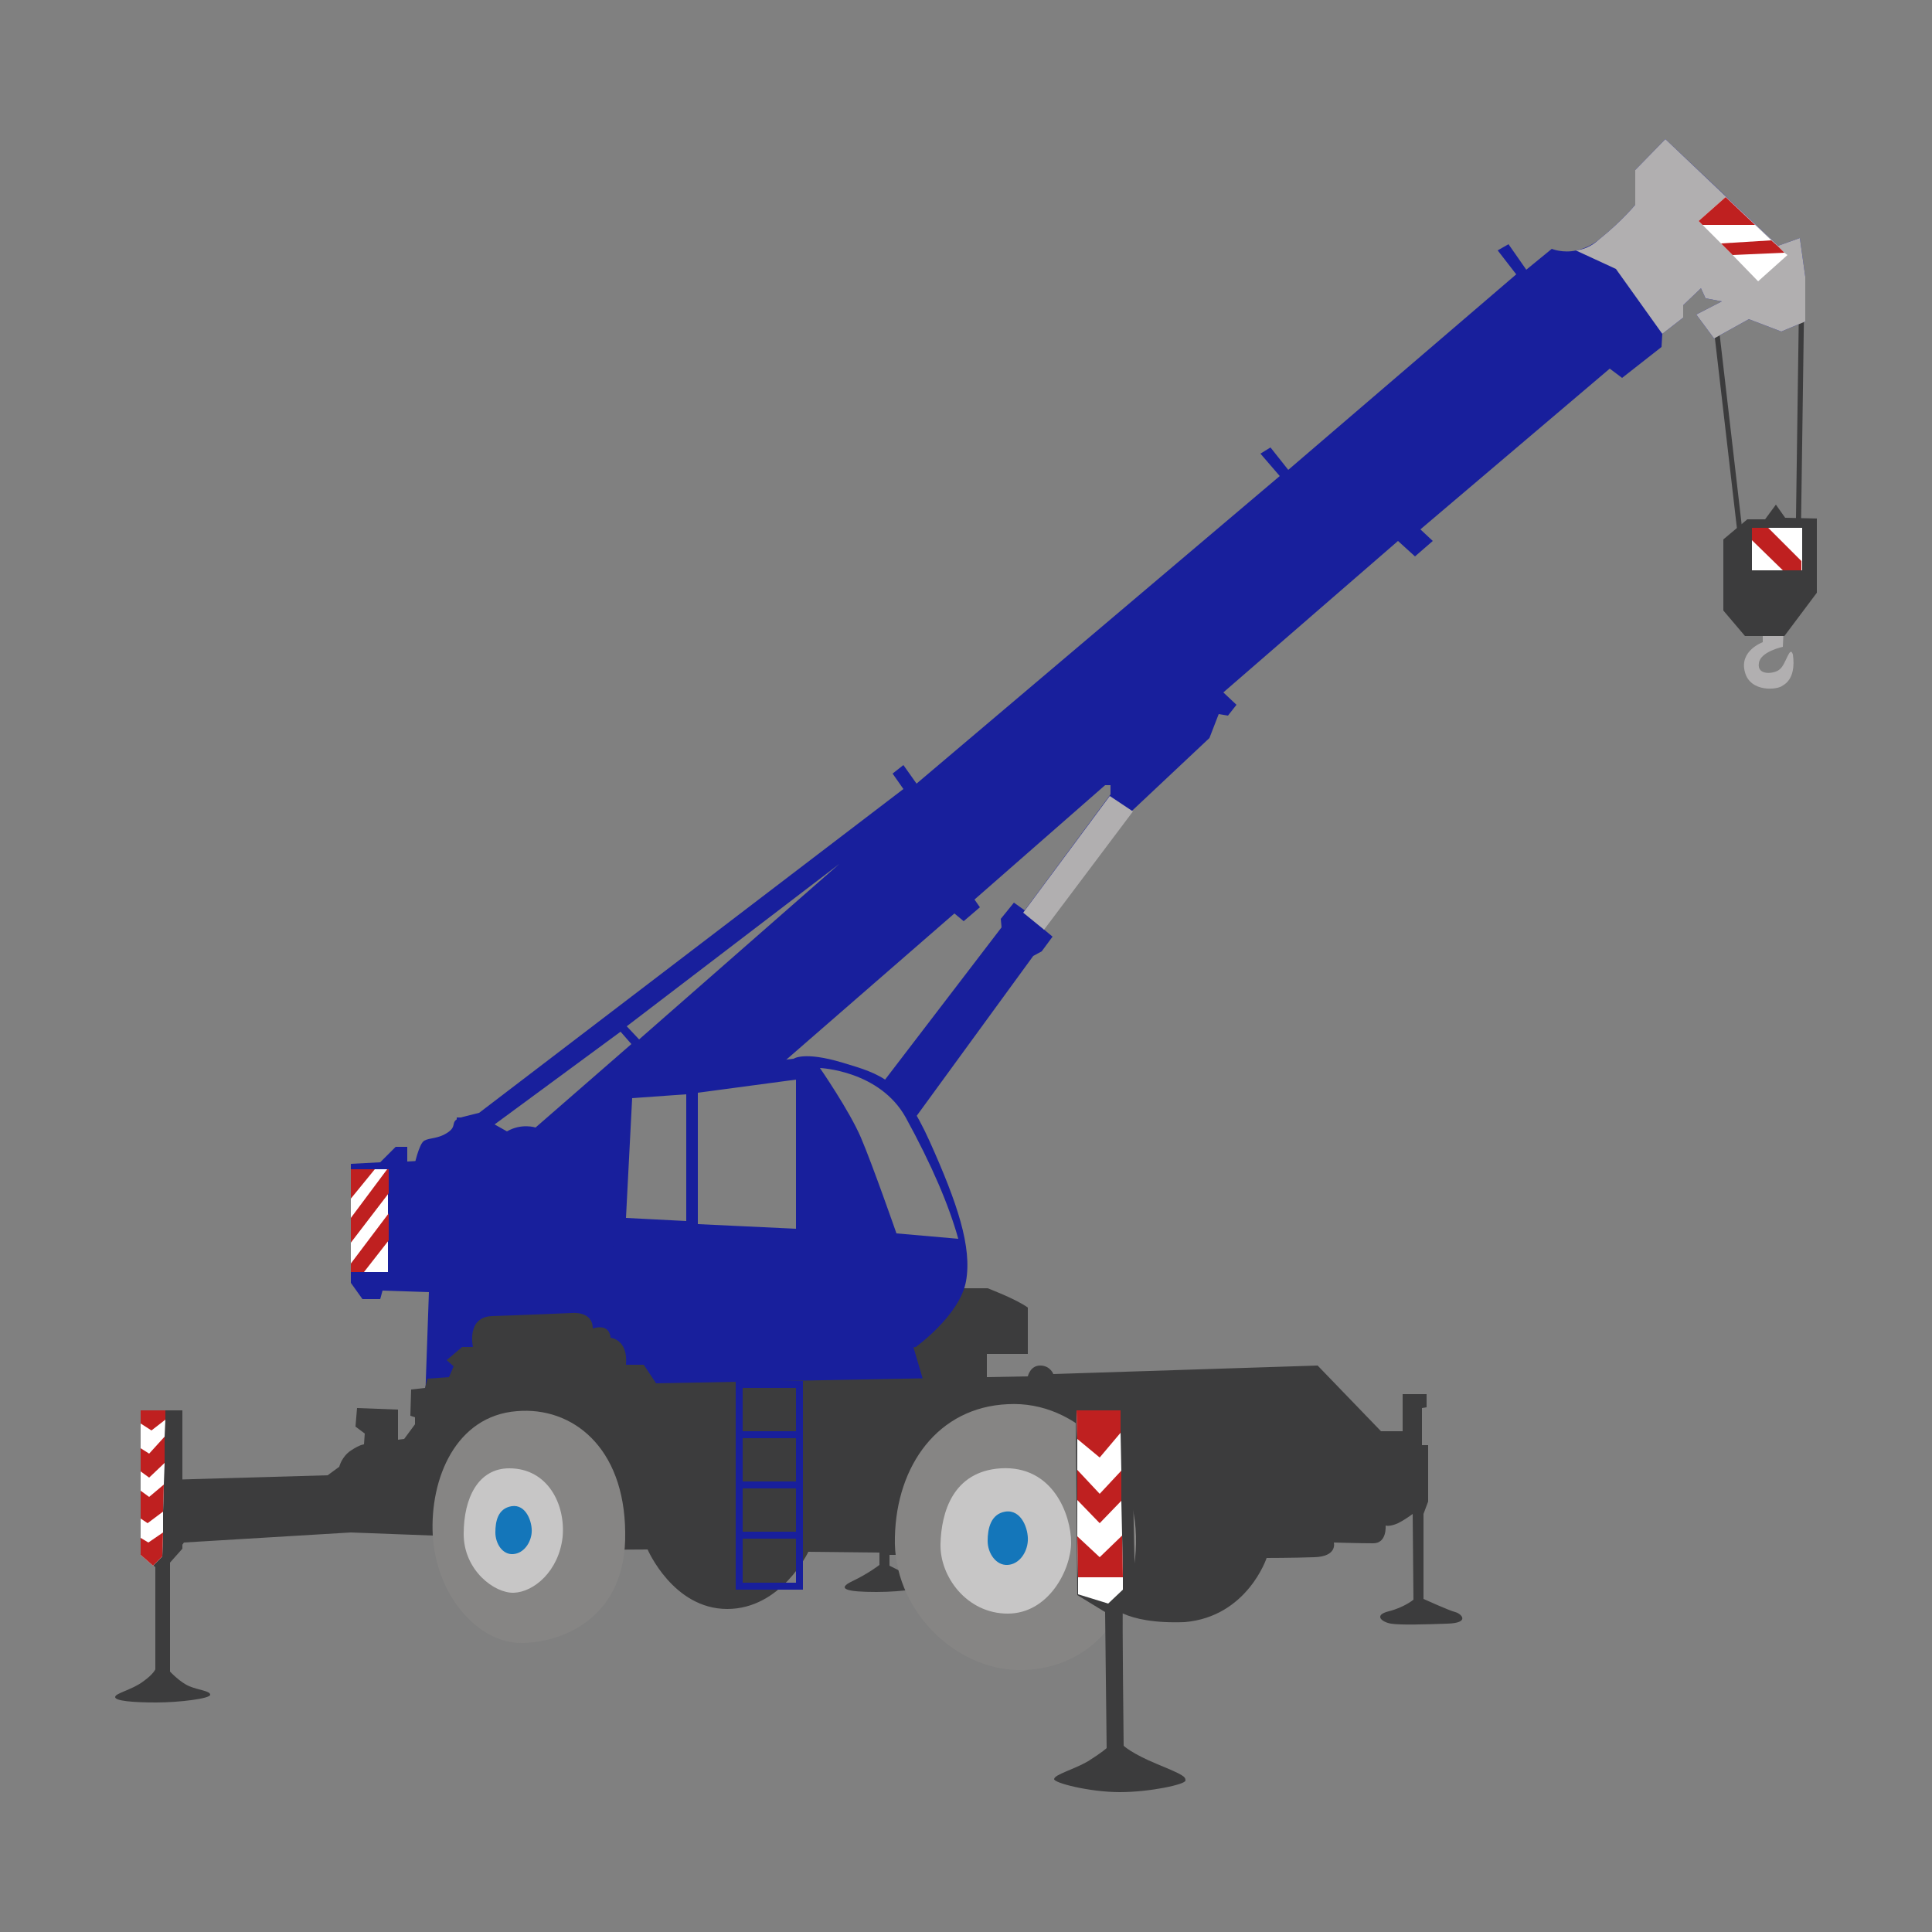
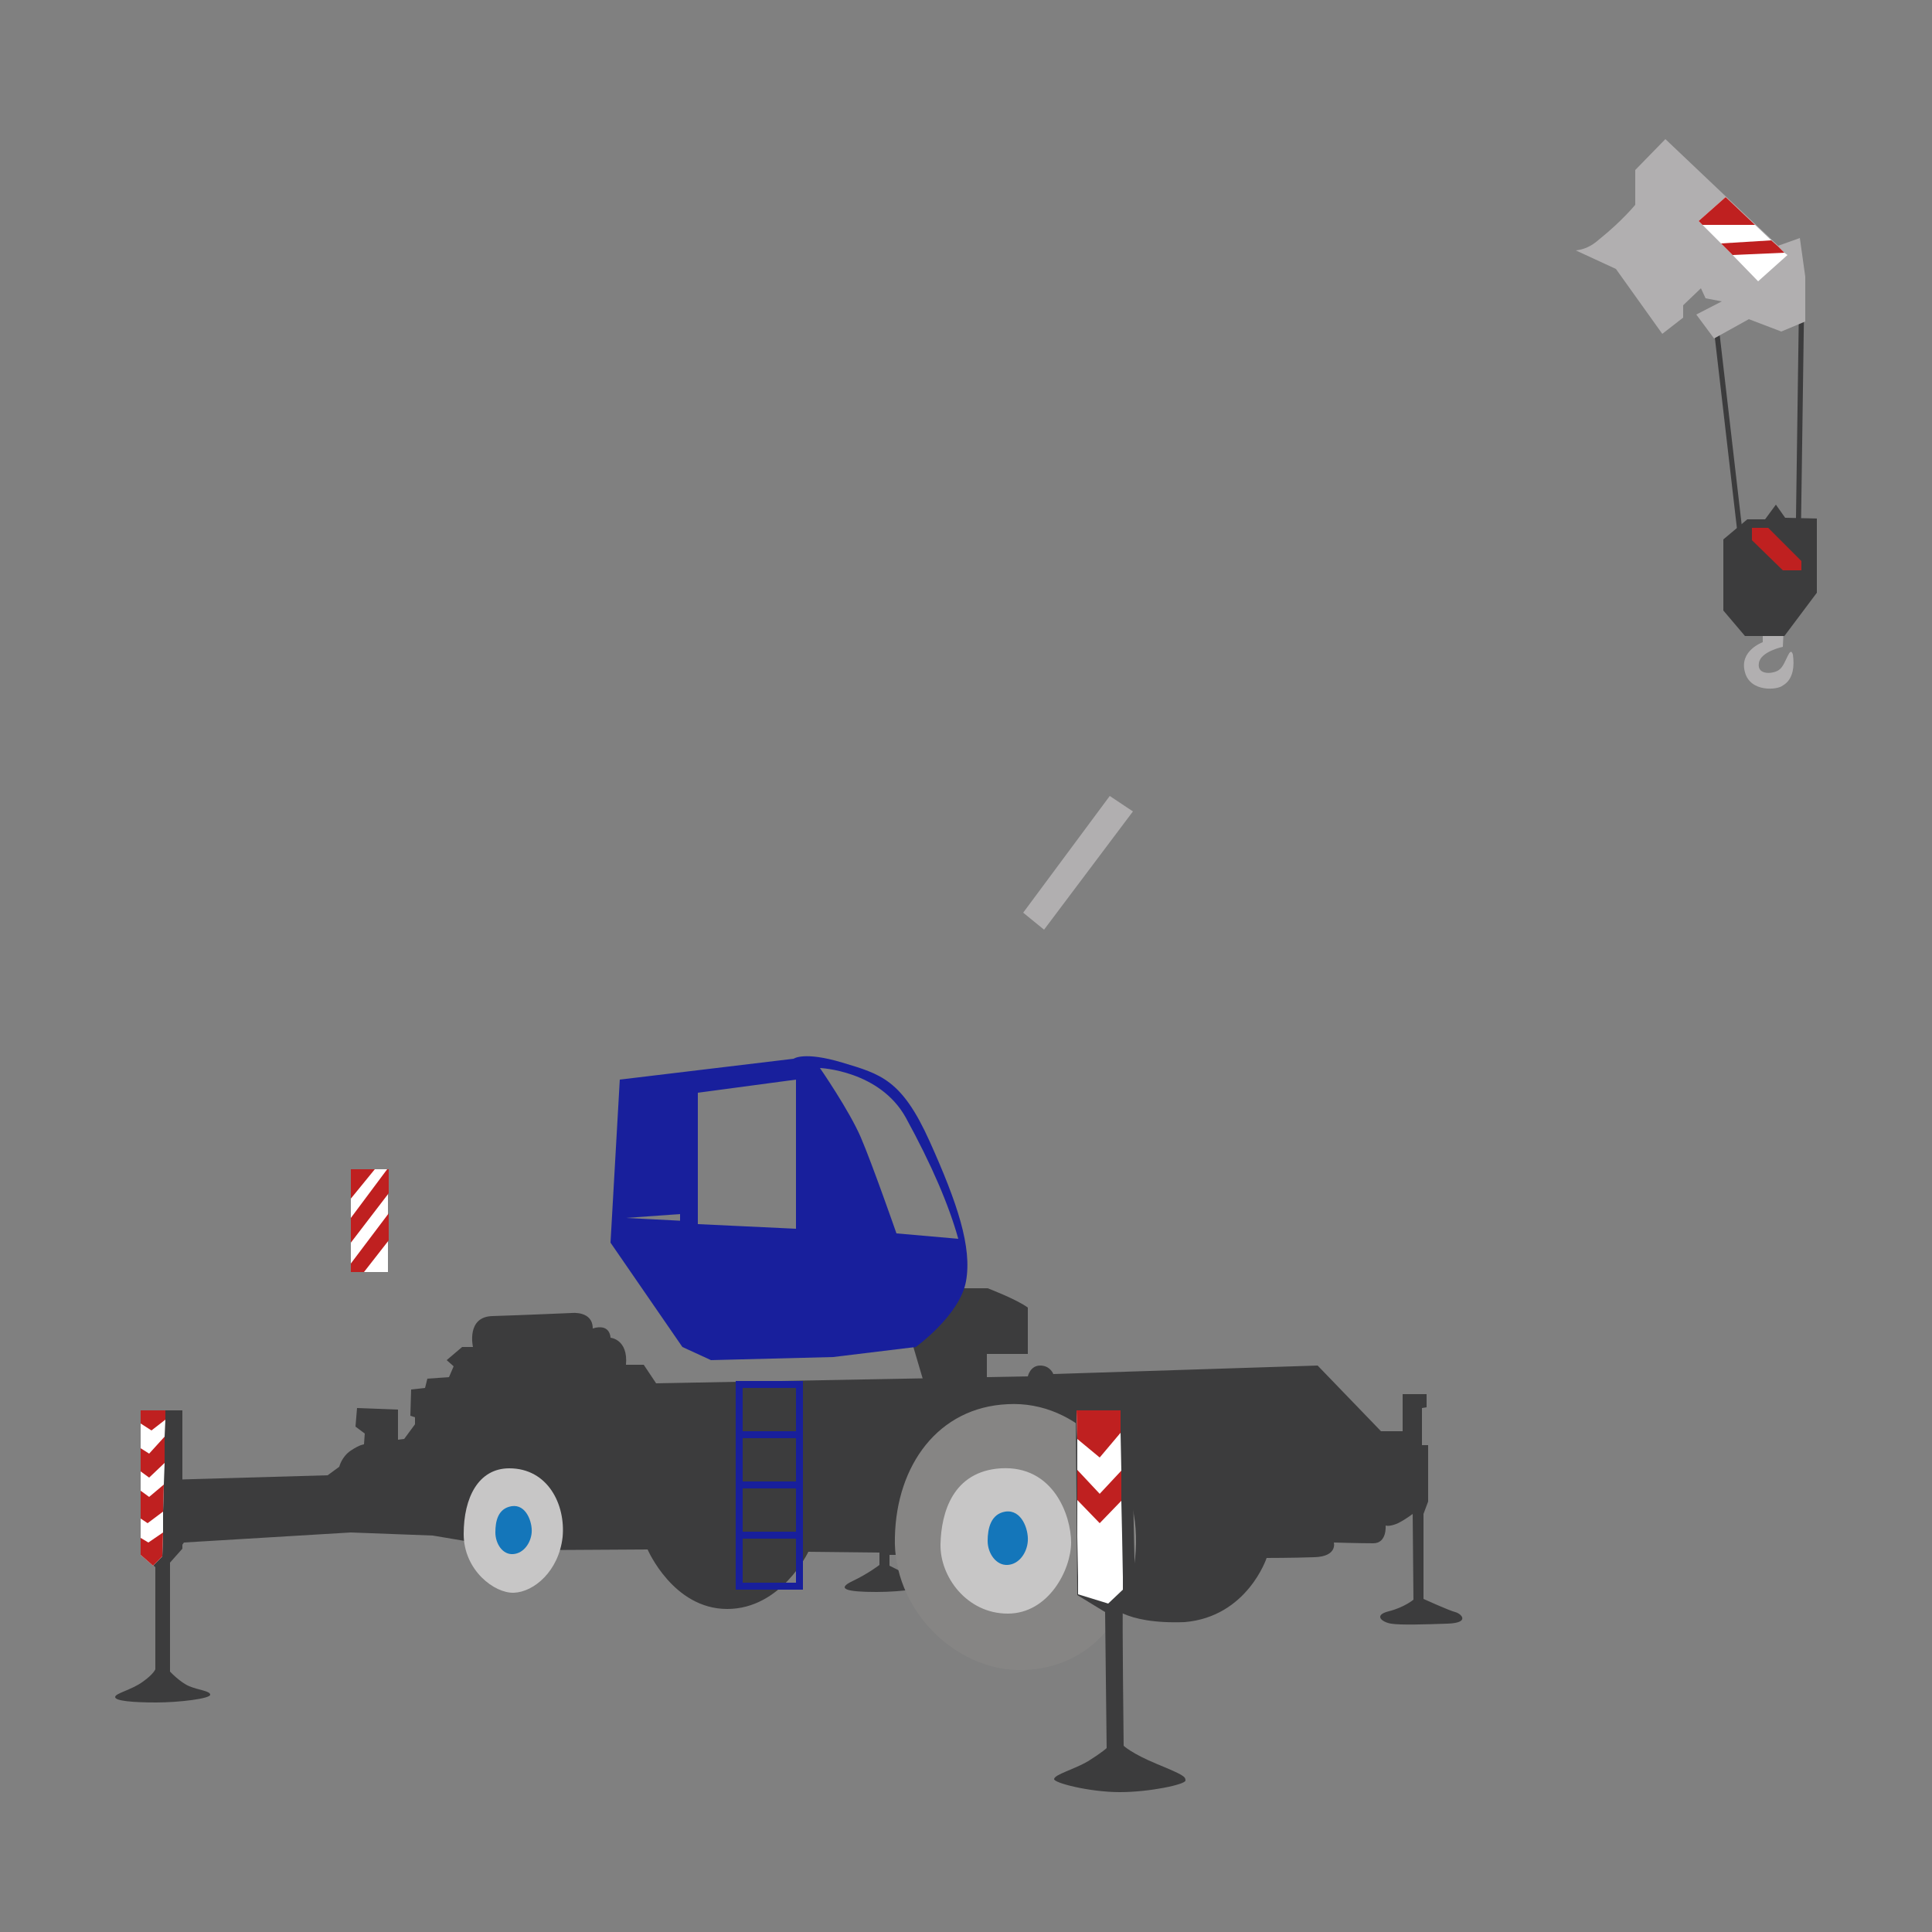
<svg xmlns="http://www.w3.org/2000/svg" version="1.1" id="Calque_1" x="0px" y="0px" viewBox="0 0 250 250" style="enable-background:new 0 0 250 250;" xml:space="preserve">
  <rect x="0" y="0" width="250" height="250" fill="#808080" stroke="none" />
  <style type="text/css">
	.st0{fill:#181F9C;}
	.st1{fill:none;stroke:#3C3C3D;stroke-width:0.665;stroke-miterlimit:10;}
	.st2{fill:#B1AFB0;}
	.st3{fill:#3C3C3D;}
	.st4{fill:#FFFFFF;}
	.st5{fill:#BF2020;}
	.st6{fill:#E0F1F5;}
	.st7{fill:#868584;}
	.st8{fill:#C7C6C6;}
	.st9{fill:#1476BA;}
</style>
-   <path class="st0" d="M118.1,145.1l15.6-21.4l1.1-0.6l1.4-1.9l-1.2-1l11.5-15.3l10-9.4l1.2-3.1l1.2,0.2l1.1-1.4l-1.7-1.6L180.9,70  l2.2,2l2.3-2l-1.6-1.5l24.5-20.8l1.6,1.2l5.1-4l0.1-1.7l2.7-2.1v-1.6l2.3-2.2l0.6,1.3l2.1,0.4l-3.3,1.7l2.3,3.1l4.5-2.5l4.2,1.6  l3.1-1.3v-5.8l-0.7-5l-2.8,1l-14.6-13.8l-3.9,4v4.5c0,0-1.7,2.1-4.7,4.5c-1,0.8-2,1.2-2.9,1.4c-1.8,0.4-3.2-0.2-3.2-0.2l-3.3,2.7  l-2.3-3.3l-1.4,0.8l2.4,3.1l-29.5,25.3l-2.3-2.9l-1.3,0.8l2.5,2.9l-47,39.8l-1.7-2.4l-1.4,1.1l1.4,2l-54.9,41.9l-2,0.5  c-2,0.5-0.7,1.1-2,2c-1.3,0.9-2.4,0.7-3.1,1.1c-0.7,0.4-1.3,3.3-1.3,3.3l0,0l6.8,4.5l19.8,2.3l0.8-16.8l18.7-2l23.8-20.7l1.2,1  l2.1-1.8l-0.7-1l16.9-14.8h0.7v1.2l-11.1,15l-1.4-1l-1.7,2.1l0.1,1.1l-15.3,20L118.1,145.1z M82.7,134.5l-1.6-1.7l27.5-21  L82.7,134.5z M64,145.5l16.3-12l1.4,1.6l-12.4,10.8c0,0-1.8-0.6-3.7,0.5C65.6,146.4,64,145.5,64,145.5z" />
  <polyline class="st1" points="232.7,69.3 233.1,40.8 221.9,40.8 225.2,69.3 " />
  <path class="st2" d="M228.1,81.6v1.5c0,0-3.1,1.1-2.3,3.9c0.7,2.6,4.2,2.3,4.9,1.7c1.4-0.8,1.5-2.6,1.3-4c-0.4-1.3-0.9,1.3-1.7,1.9  c-0.6,0.6-3,0.9-2.7-0.8c0.2-1.5,3.1-2.1,3.1-2.1l0.1-2.2H228.1L228.1,81.6z" />
  <polygon class="st3" points="230.9,82.3 225.8,82.3 223,79 223,69.8 226.1,67.2 228.4,67.2 229.8,65.3 231,67 235.1,67.1   235.1,76.7 " />
  <polygon class="st2" points="132.4,118.1 135.1,120.3 146.6,105 143.6,103 " />
-   <rect x="226.7" y="68.3" class="st4" width="6.5" height="5.5" />
  <polygon class="st5" points="226.7,68.3 226.7,69.9 230.7,73.8 233.1,73.8 233.1,72.6 228.8,68.3 " />
-   <polygon class="st0" points="45.4,150.6 45.4,166 46.9,168.1 49.2,168.1 49.5,167 55.5,167.2 55,181.5 122.5,181.5 117.6,167.8   98.7,159.1 80.8,158.4 81,151.4 64.5,151.4 64.5,147.2 62.7,144.6 59.1,144.6 59.1,146.7 54.5,148.1 54.5,150.2 52.7,150.3   52.7,148.4 51.2,148.4 49.2,150.4 " />
  <rect x="45.4" y="151.3" class="st4" width="4.8" height="13.3" />
  <polygon class="st5" points="45.4,151.3 45.4,155.1 48.5,151.3 " />
  <polygon class="st5" points="45.4,157.6 45.4,160.8 50.3,154.4 50.3,151.3 50.1,151.3 " />
  <polygon class="st5" points="45.4,163.5 45.4,164.6 47.1,164.6 50.3,160.5 50.3,157 " />
  <path class="st3" d="M122.4,166.7h5.4c0,0,3.7,1.4,5.2,2.5v6h-5.3v4.5l-7.8,0.4l-2.3-7.8L122.4,166.7L122.4,166.7z" />
  <path class="st6" d="M105.4,140.2c0,0,3.5,5.8,5.7,12.1c1.6,4.1,2.2,7.4,2.2,7.4l-8.2-0.5v-18.5L105.4,140.2L105.4,140.2z" />
-   <path class="st0" d="M120.3,147.7c-3.6-8-6.3-8.7-11.3-10.2s-6.3-0.5-6.3-0.5l-22.5,2.7L79,160.8l9.3,13.5L92,176l15.8-0.4l10.7-1.3  l0,0c0,0,5.7-4.1,6.5-8.5C125.8,161.4,123.9,155.7,120.3,147.7z M88.8,158l-7.8-0.4l0.8-15.5l7-0.5V158z M103,159l-12.7-0.6v-17  l12.7-1.7V159z M116,159.6c0,0-3.1-8.9-4.6-12.4s-5.3-9-5.3-9s7.7,0.3,11.1,6.4c3.4,6.2,5.6,11.4,6.8,15.7L116,159.6z" />
+   <path class="st0" d="M120.3,147.7c-3.6-8-6.3-8.7-11.3-10.2s-6.3-0.5-6.3-0.5l-22.5,2.7L79,160.8l9.3,13.5L92,176l15.8-0.4l10.7-1.3  l0,0c0,0,5.7-4.1,6.5-8.5C125.8,161.4,123.9,155.7,120.3,147.7z M88.8,158l-7.8-0.4l7-0.5V158z M103,159l-12.7-0.6v-17  l12.7-1.7V159z M116,159.6c0,0-3.1-8.9-4.6-12.4s-5.3-9-5.3-9s7.7,0.3,11.1,6.4c3.4,6.2,5.6,11.4,6.8,15.7L116,159.6z" />
  <path class="st3" d="M21.4,191.5V203l2.4-3.4l21.6-1.3l10.6,0.4l11.3,1.9l16.5-0.1c0,0,3.3,7.7,10.3,7.7s10.5-7.4,10.5-7.4l9.2,0.1  v1.6c0,0-1.4,1.1-3.5,2.1c-2.1,1-0.8,1.4,3.1,1.4c3.8,0,6.2-0.6,6.2-0.6l23.9,2.1c0,0,1.7,2.7,9.8,2.4c8.1-0.7,10.6-8.3,10.6-8.3  s3.3,0,6.2-0.1c3-0.1,2.5-1.9,2.5-1.9s3.3,0.1,5.1,0.1s1.6-2.3,1.6-2.3s0.5,0.2,1.6-0.3c1-0.5,1.9-1.2,1.9-1.2l0.1,11.1  c0,0-1.2,1-3.2,1.5c-2,0.5-0.9,1.4,0.3,1.6c1.2,0.2,4.4,0.1,7.3,0c3-0.1,1.8-1.3,1-1.5c-0.8-0.2-4.1-1.7-4.1-1.7v-11l0.6-1.6V187  H184v-4.8l0.6-0.1v-1.7h-3.1v4.8h-2.8l-8.2-8.5l-34.2,1.1c0,0-0.4-1.1-1.7-1.1s-1.6,1.4-1.6,1.4L84.9,179l-1.6-2.4H81  c0.3-3.3-2-3.5-2-3.5s0-1.9-2.3-1.2c0-2.3-2.7-2-2.7-2s-7,0.3-10.3,0.4c-3.4,0.1-2.5,4-2.5,4h-1.4l-2,1.7l0.9,0.8l-0.6,1.4l-2.8,0.2  l-0.3,1.2l-1.8,0.2l-0.1,3.4l0.6,0.2v0.9l-1.4,1.9l-0.8,0.1v-3.9l-5.3-0.2l-0.2,2.4l1.2,0.9l-0.1,1.4c0,0-0.5,0-1.7,0.8  s-1.5,2.1-1.5,2.1l-1.5,1.1L21.4,191.5L21.4,191.5z M115.1,201.2h1.7l0.3,2.4l-2-1V201.2L115.1,201.2z" />
  <path class="st7" d="M130.4,181.7c9-0.5,16.8,7.7,16.6,18s-6.8,16.5-15.2,16.4s-16.3-8-16-17.2C116,189.6,121.4,182.1,130.4,181.7z" />
-   <path class="st7" d="M66.9,182.6c7.1-0.6,13.9,4.6,14,15.7c0.2,11.1-8.2,14.3-13.5,14.3s-10.9-5.8-11.4-13.9  C55.6,191.3,59,183.2,66.9,182.6L66.9,182.6z" />
  <path class="st8" d="M129.5,190c6.8-0.4,9.1,6.1,9.1,9.6s-2.9,9.2-8.2,9.2c-5.3,0-8.8-4.8-8.7-9C121.8,195.7,123.3,190.4,129.5,190  L129.5,190z" />
  <path class="st8" d="M65.9,190c5,0,7.3,4.7,6.9,8.9c-0.5,4.4-3.7,7.1-6.3,7.2c-2.5,0.1-6.5-2.9-6.5-7.6S61.9,190,65.9,190L65.9,190z  " />
  <path class="st9" d="M130.1,195.6c2.1-0.3,3,2.3,2.9,3.8c-0.1,1.5-1.1,3-2.6,3.1s-2.6-1.5-2.6-3.1S128.2,195.9,130.1,195.6z" />
  <path class="st9" d="M66.2,194.9c1.9-0.3,2.7,2.1,2.6,3.4s-1,2.7-2.4,2.8c-1.4,0.1-2.3-1.4-2.3-2.8S64.4,195.2,66.2,194.9z" />
  <rect x="103" y="178.7" class="st0" width="0.9" height="26.5" />
  <rect x="95.2" y="178.7" class="st0" width="0.9" height="26.5" />
  <rect x="95.2" y="178.7" class="st0" width="8.7" height="0.9" />
  <rect x="95.2" y="185.2" class="st0" width="8.7" height="0.9" />
  <rect x="95.2" y="191.7" class="st0" width="8.7" height="0.9" />
  <rect x="95.2" y="198.2" class="st0" width="8.7" height="0.9" />
  <rect x="95.2" y="204.8" class="st0" width="8.7" height="0.9" />
  <path class="st3" d="M136.4,230.2c-0.1,0.5,4.6,1.7,8.5,1.7c3.9,0,8.5-1,8.5-1.5c0-0.5-0.2-0.7-3.6-2.1c-3.4-1.4-4.4-2.4-4.4-2.4  s-0.2-17.6-0.1-17.6c0.2,0.1,1.6-1.9,1.6-1.9l-0.5-23.3l-1.6-0.5l0,0h-5.6l0.2,23.8v0l3.6,2.2l0.2,17.6c0,0-0.5,0.5-2.4,1.7  C138.9,229,136.5,229.6,136.4,230.2L136.4,230.2z" />
  <polygon class="st4" points="139.3,182.5 139.4,186.2 139.4,190.2 139.4,194.1 139.4,198.8 139.5,204.1 139.5,206.3 143.4,207.5   145.3,205.7 145.3,204.1 145.2,198.7 145.1,194.2 145.1,194.2 145.1,190.3 145,185.4 145,182.5 145,182.5 " />
  <polygon class="st5" points="139.3,182.5 139.4,186.2 142.3,188.6 145,185.4 145,182.5 145,182.5 " />
  <polygon class="st5" points="139.4,190.2 139.4,194.1 142.3,197.1 145.1,194.2 145.1,194.2 145.1,190.3 142.3,193.3 " />
-   <polygon class="st5" points="139.4,198.8 139.5,204.1 145.3,204.1 145.2,198.7 142.3,201.5 " />
  <path class="st3" d="M14.9,219.6c0,0.5,2.3,0.7,5.3,0.7c3,0,7-0.5,7-1s-1.5-0.6-2.7-1.1c-1.2-0.5-2.5-1.9-2.5-1.9v-14.1l1.6-1.8  v-17.9h-5.4v18.6l1.6,1.4l0.3,0.3v13.2c0,0-0.2,0.6-1.6,1.6C17,218.7,14.9,219.1,14.9,219.6L14.9,219.6z" />
  <polygon class="st4" points="18.2,182.5 18.2,201.2 19.8,202.6 21,201.4 21.1,198.3 21.1,195.6 21.2,192.1 21.3,189.3 21.3,185.9   21.4,183.7 21.4,182.5 " />
  <polygon class="st5" points="18.2,199 18.2,201.2 19.8,202.6 21,201.4 21.1,198.3 19.2,199.6 " />
  <polygon class="st5" points="18.2,192.9 18.2,196.5 19.1,197.1 21.1,195.6 21.2,192.1 19.3,193.7 " />
  <polygon class="st5" points="18.2,187.4 18.2,190.4 19.3,191.2 21.3,189.3 21.3,185.9 19.3,188.1 " />
  <polygon class="st5" points="18.2,182.5 18.2,184.2 19.6,185.1 21.4,183.7 21.4,182.5 " />
  <path class="st2" d="M203.9,32.4l5.2,2.4l6,8.4l2.7-2.1v-1.6l2.3-2.2l0.6,1.3l2.1,0.4l-3.3,1.7l2.3,3.1l4.5-2.5l4.2,1.6l3.1-1.3  v-5.8l-0.7-5l-2.8,1l-6.8-6.4l-7.8-7.4l-3.9,4v4.5c0,0-1.7,2.1-4.7,4.5C205.9,31.9,204.9,32.3,203.9,32.4L203.9,32.4z" />
  <polygon class="st4" points="219.8,28.6 220.3,29.1 222.7,31.5 224.2,33 227.5,36.4 231.3,33 230.9,32.7 230.1,31.9 229.2,31.1   227.1,29.1 223.3,25.5 " />
  <polygon class="st5" points="222.7,31.5 224.2,33 230.9,32.7 230.1,31.9 229.2,31.1 " />
  <polygon class="st5" points="219.8,28.6 220.3,29.1 227.1,29.1 223.3,25.5 " />
</svg>